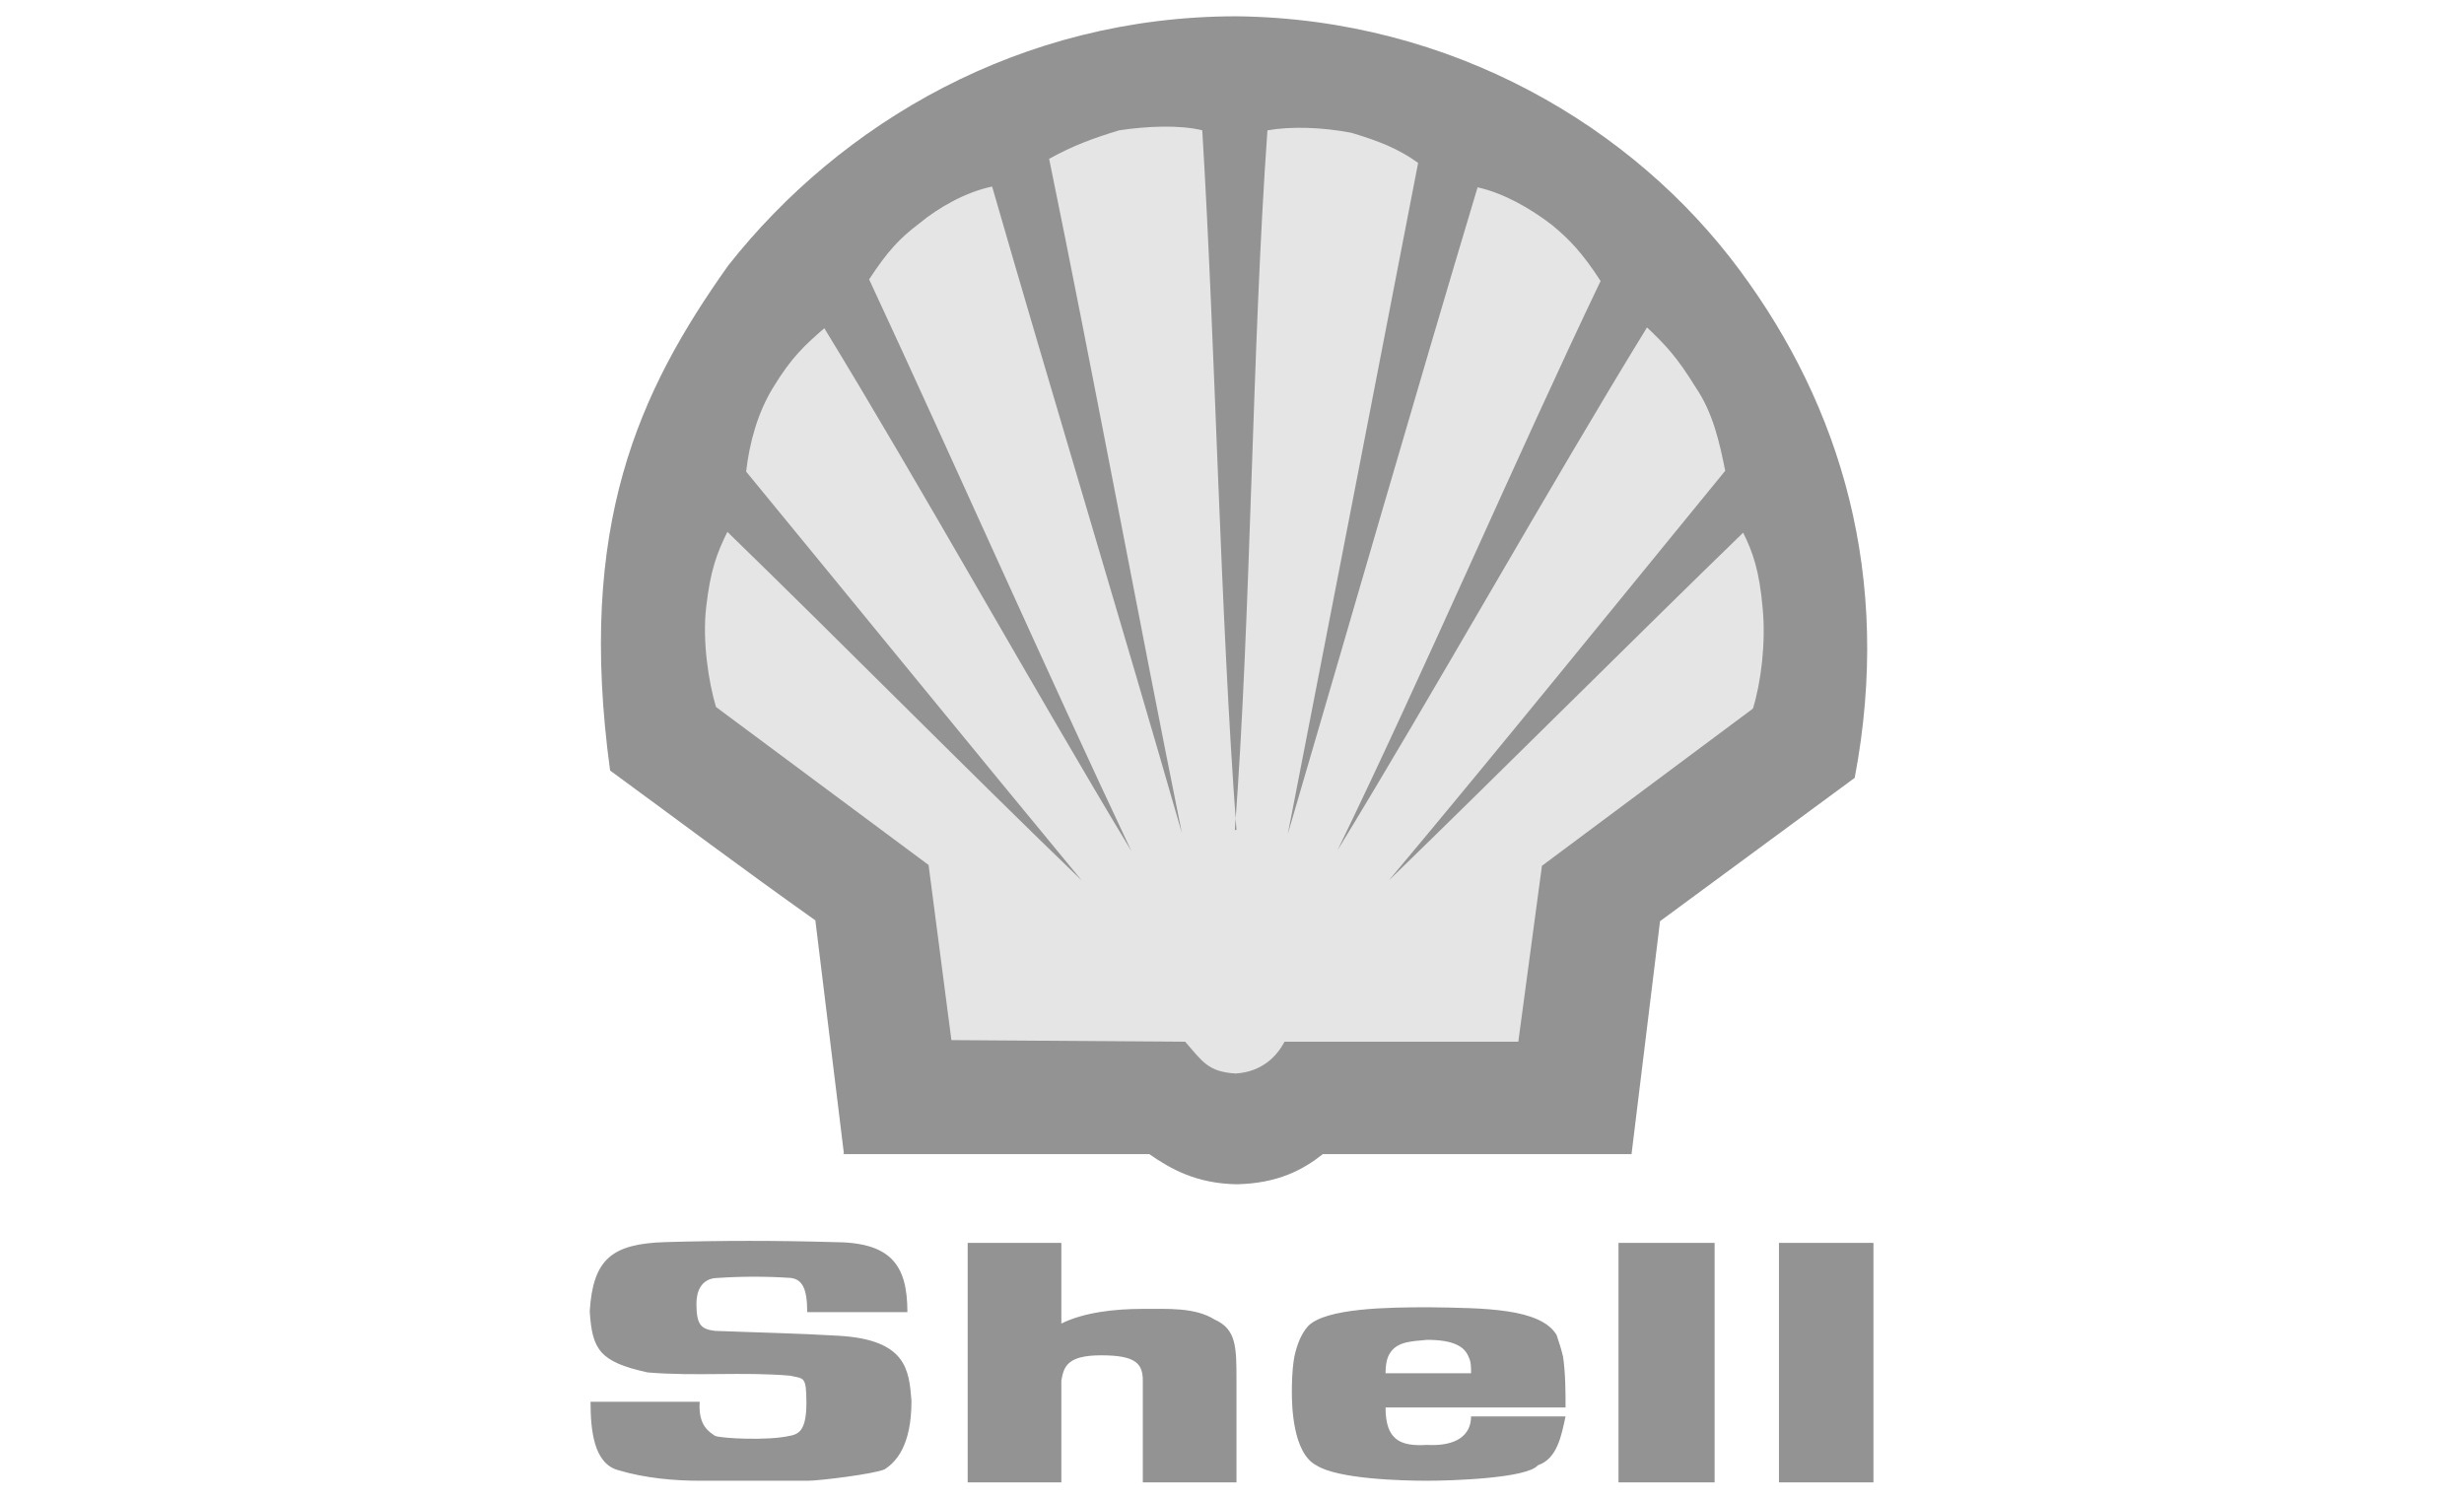
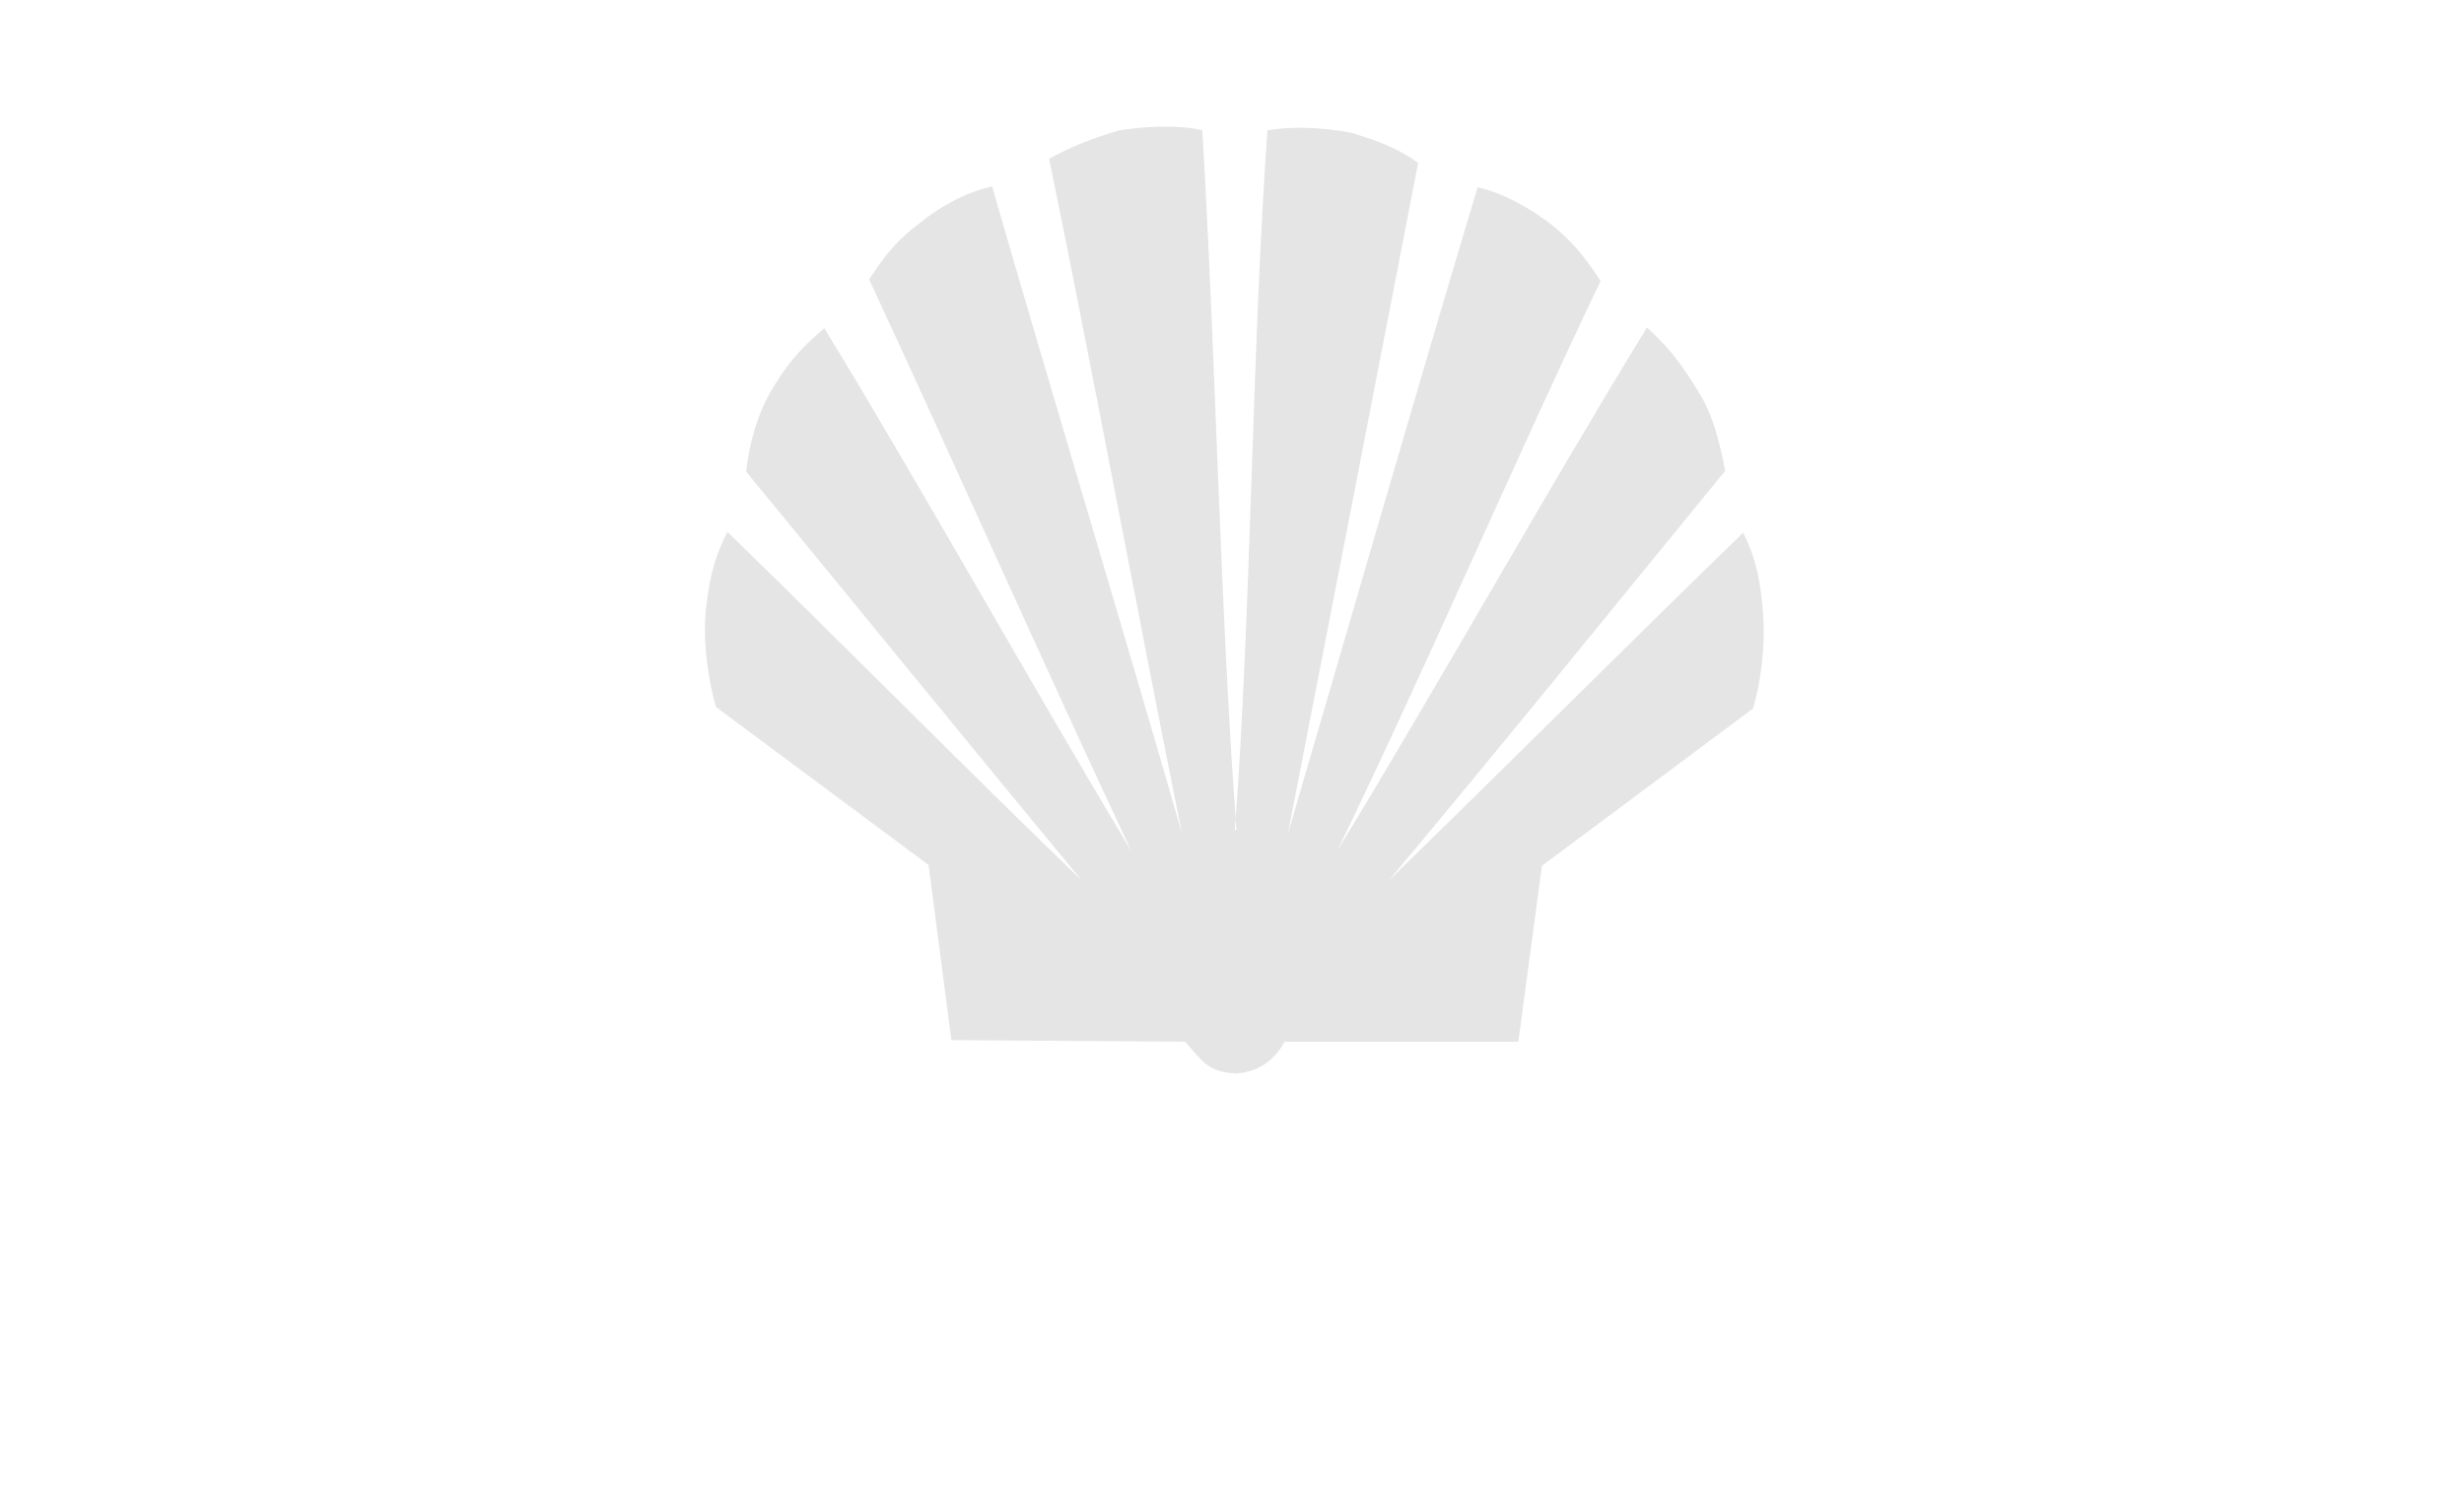
<svg xmlns="http://www.w3.org/2000/svg" id="Layer_1" viewBox="0 0 302.5 184">
  <defs>
    <style>      .st0 {        fill: #939393;      }      .st0, .st1 {        fill-rule: evenodd;      }      .st1 {        fill: #e5e5e5;      }    </style>
  </defs>
-   <path class="st0" d="M103.6,141.6l-3.5-28.6c-9.3-6.6-16.6-12.1-25.2-18.4-4.1-30.1,3.5-46.5,14.5-62C103.2,15.1,125.3,2,151.8,2c26.5.3,48.8,13.6,61.8,31.2,12.3,16.6,18.8,37.5,14.1,62.3l-23.9,17.6-3.5,28.6h-37.9c-2.4,1.9-5.5,3.6-10.6,3.7-5-.1-8.1-1.9-10.7-3.7h-37.6,0Z" />
  <path class="st1" d="M151.8,101.9c-2-26.7-2.6-59.6-4.2-85.9-2.8-.7-6.9-.5-10.2,0-3.3,1-5.7,1.9-8.6,3.5,5.2,25.3,11.2,57.6,16.3,82.8-7-24.4-16.3-55.1-23.3-79.4-3.3.7-6.6,2.6-8.9,4.5-2.5,1.9-3.9,3.4-6.2,6.9,10,21.5,22.1,48.8,32.2,70.2-11.7-19.4-25.9-44.9-37.7-64.2-2.3,2-4,3.5-6.3,7.3-1.9,3.1-2.9,6.8-3.3,10.3,12.9,15.7,28.3,34.6,41.2,50.2-13.5-13-30.1-29.8-43.5-42.8-1.3,2.6-2.1,4.8-2.6,9.2-.5,4.2.3,9.3,1.2,12.3l26.1,19.4,2.8,21.5,28.7.2c2.1,2.4,2.8,3.7,6.2,3.9,3.3-.2,5.1-2.2,6-3.9h28.7l2.9-21.6,25.9-19.3c1-3.2,1.6-8.1,1.2-12.3-.4-4.6-1.2-6.9-2.4-9.3-13.4,13-30.1,29.7-43.5,42.7,13-15.5,28.3-34.4,41.3-50.3-.7-3.5-1.5-7.1-3.6-10.2-2.4-3.9-3.8-5.3-6-7.4-11.8,19.2-26.2,44.9-38,64.2,10.4-21.4,22.2-48.8,32.3-69.9-2.2-3.4-3.8-5.1-6-6.9-2.6-2-5.9-3.9-9.1-4.6-7.3,24.3-16.2,55.2-23.3,79.4,4.9-25.1,11.1-57.1,16-82.4-2.5-1.8-4.9-2.7-8.2-3.7-3.7-.7-7.4-.8-10.3-.3-1.9,26.6-2,59.4-4,85.9h.2Z" />
-   <path class="st0" d="M72.5,172.1h13.4c-.2,3,1.2,3.7,1.9,4.2.8.3,6.4.6,9.1,0,1.1-.2,2.1-.6,2.1-4s-.3-3-2-3.4c-5.9-.5-11.6.1-17.5-.4-5.9-1.3-6.8-2.8-7.1-7.5.4-6.4,2.7-8.3,9.3-8.5,6.9-.2,13.7-.2,20.6,0,7,0,9.1,2.7,9.1,8.6h-12.3c0-2.9-.6-4-2-4.2-3-.2-6-.2-9,0-1.1,0-2.6.6-2.6,3.2s.6,3.1,2.3,3.3c5.1.2,10.2.3,15.2.6,8.3.5,8.6,4.2,8.9,8,0,5.5-1.9,7.5-3.3,8.4-1.4.6-8.1,1.4-9.4,1.4h-13.3c-3,0-6.7-.3-10-1.3-3-.8-3.4-4.9-3.4-8.4h0ZM198.7,182h11.8v-29.4h-11.8v29.4ZM218.4,182h11.6v-29.4h-11.6v29.4ZM191.9,166.6c-.2-.9-.5-1.8-.8-2.7-2-3.3-8.9-3.3-15.7-3.4-5.1,0-12.6.1-14.8,2.3-.9,1-1.4,2.4-1.7,3.8-.3,1.7-.3,3.5-.3,4.4,0,1.5.1,7.4,3,8.9,2.6,1.7,10.6,1.9,13.6,1.9s12.3-.3,13.6-1.9c2.4-.8,2.9-3.7,3.4-6h-11.6c0,2.3-1.8,3.7-5.4,3.5-3.3.2-5.1-.6-5.1-4.6h22.1c0-1.9,0-4.1-.3-6.2h0ZM180.6,168.6h-10.5c0-.8.1-1.5.3-2,.8-1.9,2.7-1.9,4.8-2.1,3.2,0,4.6.8,5.1,2.1.3.6.3,1.2.3,2h0ZM118.8,182h11.5v-12.5c.3-1.7.7-3.1,4.9-3.1s5.1,1,5.1,3.1v12.5h11.5v-12.5c0-4.1,0-6.3-2.7-7.5-2.4-1.5-5.7-1.3-8.9-1.3s-7.1.4-9.9,1.8v-9.9h-11.5v29.4h0Z" />
</svg>